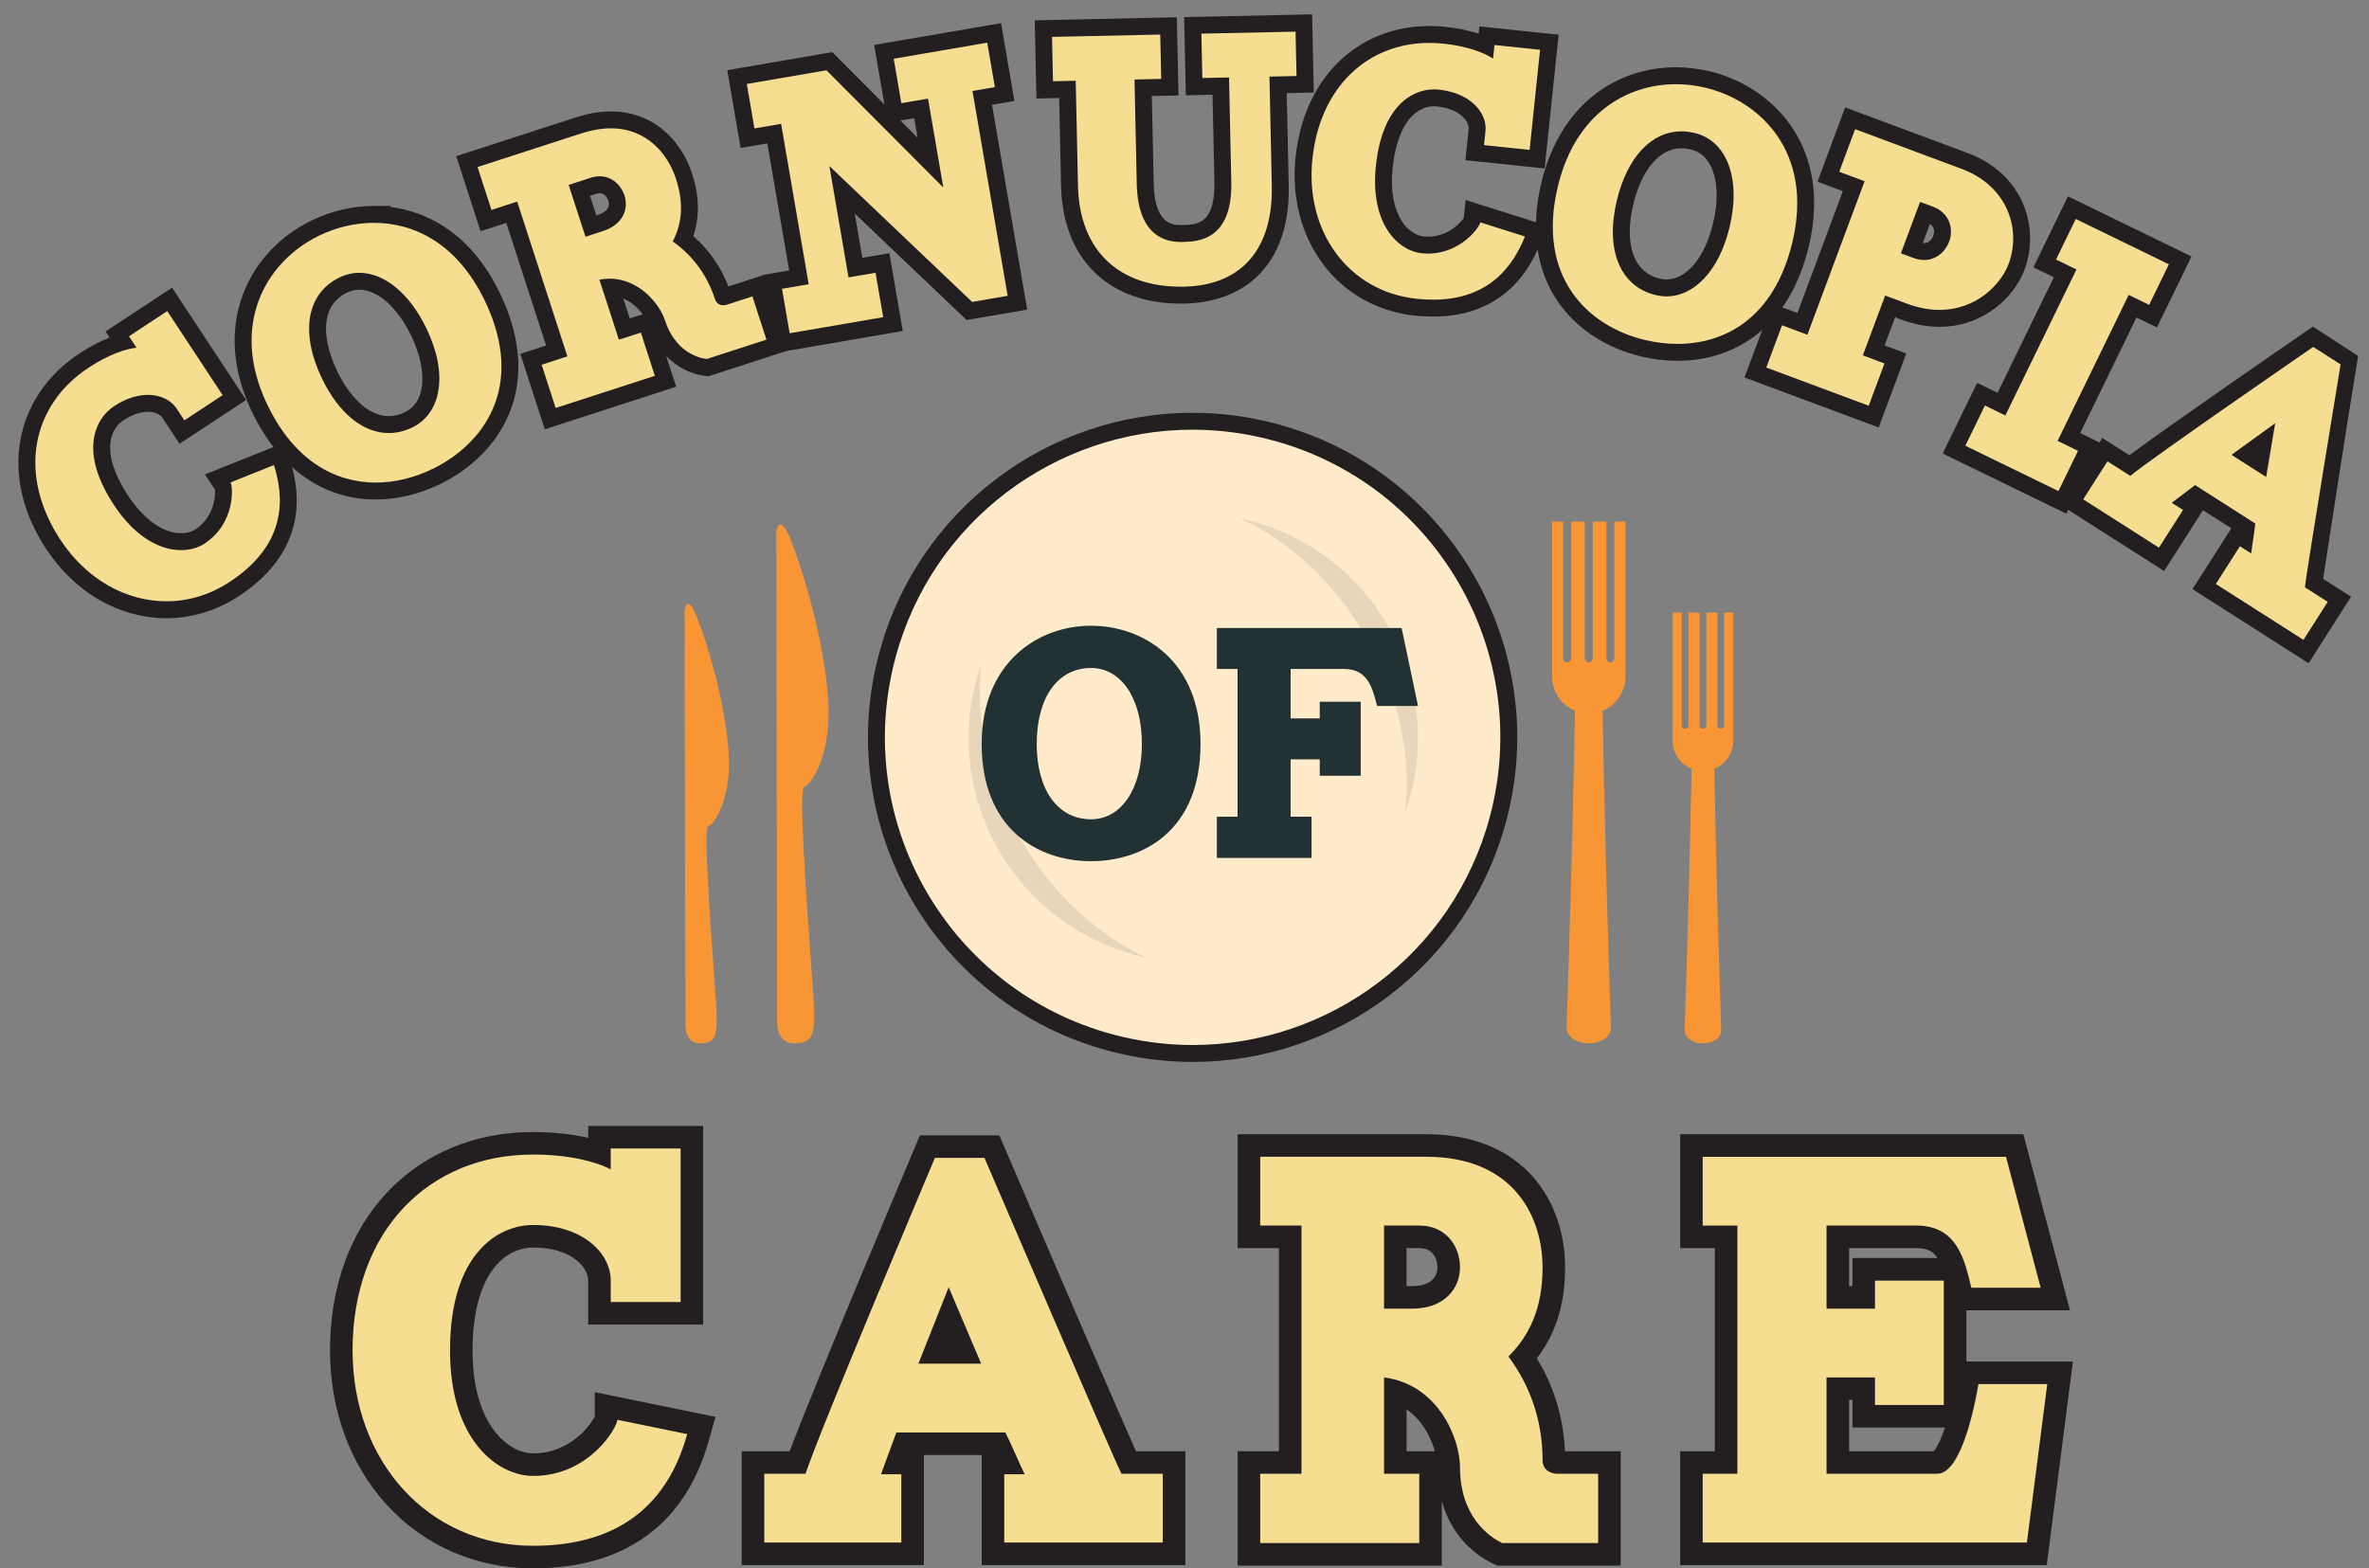
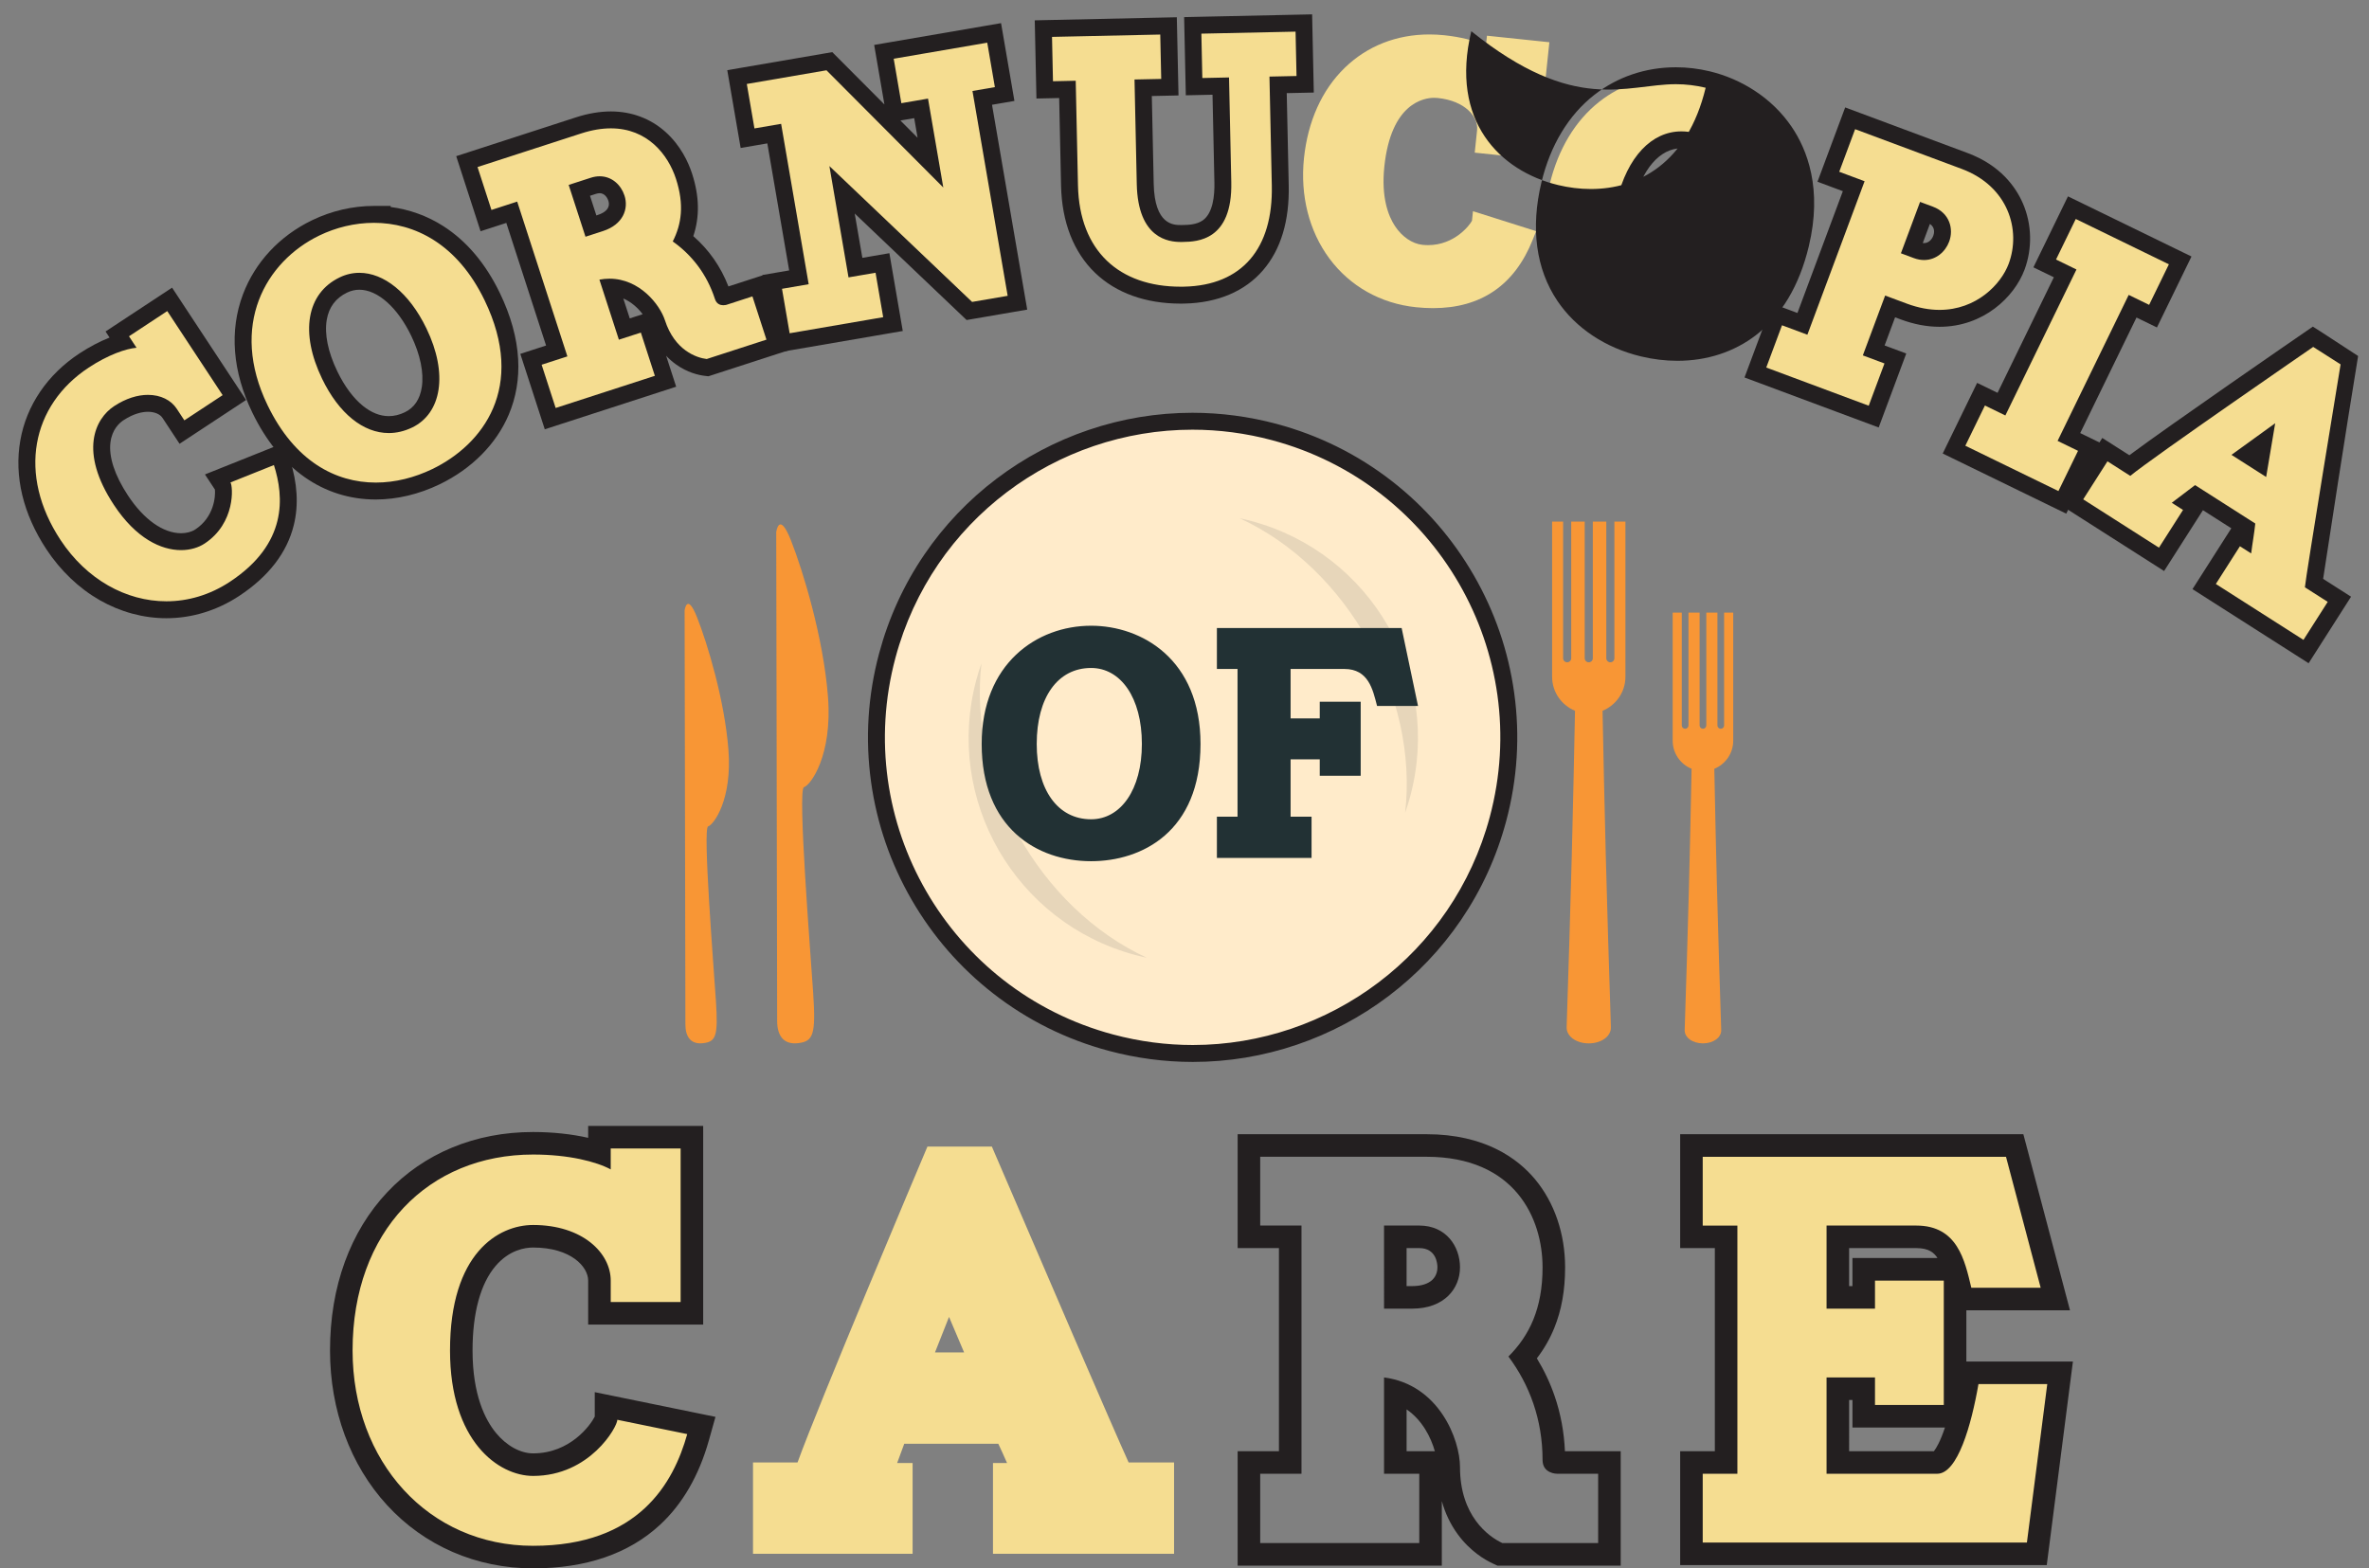
<svg xmlns="http://www.w3.org/2000/svg" version="1.1" id="Layer_1" x="0px" y="0px" viewBox="0 0 219.795 145.54" enable-background="new 0 0 219.795 145.54" xml:space="preserve">
  <rect x="0" y="0" width="219.795" height="145.54" fill="#808080" stroke="none" />
  <g>
    <path fill="#F89635" d="M149.784,61.083c0,0.207-0.168,0.375-0.376,0.375c-0.208,0-0.376-0.168-0.376-0.375V48.401h-1.251v12.682   c0,0.207-0.169,0.375-0.376,0.375c-0.208,0-0.376-0.168-0.376-0.375V48.401h-1.251v12.682c0,0.207-0.168,0.375-0.376,0.375   c-0.208,0-0.376-0.168-0.376-0.375V48.401h-1.021v14.404c0,1.42,0.881,2.643,2.124,3.151c-0.09,4.505-0.186,9.007-0.302,13.509   c-0.138,5.285-0.303,10.568-0.475,15.852c-0.014,0.417,0.206,0.797,0.576,1.067c0.372,0.272,0.896,0.437,1.477,0.437   c0.581,0,1.106-0.165,1.478-0.437c0.37-0.27,0.589-0.649,0.576-1.067c-0.172-5.284-0.337-10.567-0.473-15.852   c-0.117-4.502-0.214-9.004-0.303-13.509c1.242-0.508,2.123-1.731,2.123-3.151V48.401h-1.022V61.083z" />
    <path fill="#F89635" d="M159.963,56.848v10.469c0,0.171-0.139,0.31-0.31,0.31c-0.172,0-0.311-0.139-0.311-0.31V56.848h-1.032   v10.469c0,0.171-0.14,0.31-0.311,0.31c-0.172,0-0.31-0.139-0.31-0.31V56.848h-1.032v10.469c0,0.171-0.139,0.31-0.312,0.31   c-0.171,0-0.31-0.139-0.31-0.31V56.848h-0.844V68.74c0,1.171,0.728,2.181,1.754,2.601c-0.074,3.718-0.153,7.435-0.249,11.152   c-0.113,4.362-0.25,8.724-0.392,13.086c-0.011,0.344,0.171,0.657,0.476,0.88c0.307,0.226,0.74,0.362,1.219,0.362   c0.481,0,0.913-0.137,1.22-0.362c0.306-0.223,0.487-0.536,0.475-0.88c-0.142-4.362-0.278-8.724-0.391-13.086   c-0.095-3.717-0.175-7.433-0.249-11.152c1.026-0.419,1.754-1.429,1.754-2.601V56.848H159.963z" />
    <path fill="#F89635" d="M76.819,64.647c-0.428-5.487-2.315-11.661-3.43-14.49c-1.115-2.829-1.371-0.771-1.371-0.771   s0.086,43.981,0.086,45.353c0,1.372,0.599,2.23,1.972,2.059c1.371-0.172,1.628-0.773,1.372-4.631   C75.19,88.309,73.99,73.22,74.59,73.048C75.19,72.877,77.248,70.133,76.819,64.647" />
    <path fill="#F89635" d="M67.584,69.574c-0.363-4.647-1.96-9.874-2.904-12.27c-0.945-2.395-1.162-0.654-1.162-0.654   s0.073,37.246,0.073,38.408c0,1.162,0.508,1.888,1.67,1.742c1.162-0.145,1.379-0.653,1.162-3.92   c-0.218-3.269-1.234-16.047-0.726-16.193C66.204,76.545,67.947,74.221,67.584,69.574" />
    <path fill="#FFEBCA" d="M118.038,40.853C102.811,36.774,87.16,45.81,83.08,61.037C79,76.264,88.036,91.914,103.263,95.994   c15.227,4.08,30.878-4.955,34.957-20.182C142.301,60.584,133.264,44.933,118.038,40.853" />
    <path fill="#FFEBCA" d="M110.669,97.758c-2.557,0-5.117-0.339-7.609-1.006c-7.567-2.028-13.891-6.88-17.808-13.664   c-3.917-6.784-4.957-14.687-2.93-22.254c3.43-12.803,15.072-21.744,28.311-21.744c2.556,0,5.116,0.339,7.608,1.006   c7.567,2.028,13.891,6.881,17.808,13.665c3.917,6.784,4.957,14.688,2.93,22.255c-3.43,12.802-15.071,21.743-28.308,21.743H110.669z   " />
    <path fill="#231F20" d="M110.633,38.304c-3.283,0-6.528,0.537-9.647,1.597c-3.068,1.043-5.936,2.563-8.522,4.52   c-2.613,1.977-4.87,4.348-6.707,7.045c-1.901,2.791-3.311,5.874-4.193,9.164c-1.052,3.926-1.304,7.941-0.747,11.935   c0.537,3.856,1.8,7.529,3.756,10.915c1.955,3.386,4.504,6.316,7.575,8.71c3.18,2.478,6.784,4.268,10.71,5.32   c2.559,0.686,5.187,1.033,7.812,1.033c3.283,0,6.528-0.537,9.646-1.597c3.068-1.043,5.935-2.563,8.521-4.52   c2.613-1.977,4.87-4.347,6.707-7.045c1.901-2.79,3.311-5.873,4.193-9.164c1.052-3.926,1.304-7.942,0.747-11.936   c-0.537-3.856-1.8-7.529-3.756-10.915c-1.955-3.386-4.504-6.317-7.575-8.71c-3.18-2.478-6.784-4.268-10.71-5.32   C115.886,38.652,113.258,38.304,110.633,38.304 M110.633,39.874c2.445,0,4.931,0.317,7.405,0.979   c15.226,4.08,24.263,19.731,20.183,34.959c-3.417,12.752-14.949,21.161-27.552,21.161c-2.445,0-4.932-0.317-7.406-0.98   C88.037,91.914,79,76.264,83.08,61.037C86.497,48.284,98.03,39.874,110.633,39.874" />
    <path fill="#E7D6BA" d="M91.061,61.544c-0.178,0.504-0.339,1.02-0.479,1.547c-2.979,11.118,3.618,22.545,14.737,25.525   c0.362,0.097,0.724,0.183,1.088,0.26C96.377,84.251,89.798,72.352,91.061,61.544" />
    <path fill="#E7D6BA" d="M116.108,48.353c-0.363-0.096-0.727-0.183-1.089-0.26c10.031,4.626,16.61,16.526,15.346,27.333   c0.178-0.507,0.338-1.021,0.479-1.547C133.823,62.761,127.226,51.333,116.108,48.353" />
    <path fill="#223134" d="M105.943,69.036c0-4.316-1.976-7.051-4.711-7.051c-3.1,0-5.045,2.735-5.045,7.051   c0,4.255,1.945,6.99,5.045,6.99C103.968,76.027,105.943,73.291,105.943,69.036 M111.383,69.036c0,8.145-5.44,10.88-10.151,10.88   c-5.045,0-10.151-3.1-10.151-10.88c0-7.446,5.106-10.971,10.151-10.971C105.943,58.065,111.383,61.195,111.383,69.036" />
    <path fill="#223134" d="M130.043,58.278l1.52,7.233h-3.799c-0.395-1.52-0.79-3.434-3.039-3.434h-4.984v4.589h2.705v-1.55h3.799   v6.869h-3.799v-1.52h-2.705v5.319h1.945v3.829h-8.783v-3.829h1.915V62.077h-1.915v-3.799H130.043z" />
    <path fill="#F5DD91" d="M15.436,56.583c-4.066,0-7.983-2.259-10.476-6.044c-2.05-3.112-2.847-6.407-2.303-9.527   c0.53-3.038,2.355-5.721,5.139-7.556c1.212-0.799,2.476-1.403,3.578-1.724l-0.493-0.749l4.862-3.203l6.003,9.111l-4.861,3.203   l-1.15-1.746c-0.386-0.586-1.116-0.921-2.005-0.921c-0.861,0-1.799,0.318-2.711,0.919c-0.496,0.327-1.358,1.1-1.547,2.601   c-0.195,1.544,0.41,3.436,1.749,5.469c2.208,3.35,4.443,3.851,5.579,3.851c0.662,0,1.285-0.171,1.756-0.481   c2.344-1.544,2.243-4.189,2.135-4.644L20.2,44.398l5.705-2.283l0.256,0.804c0.654,2.05,0.764,3.89,0.336,5.623   c-0.584,2.363-2.179,4.416-4.74,6.104C19.834,55.913,17.648,56.583,15.436,56.583" />
    <path fill="#231F20" d="M15.965,26.693l-1.311,0.864l-3.551,2.339L9.793,30.76l0.372,0.564c-0.912,0.363-1.874,0.867-2.801,1.477   c-2.967,1.955-4.913,4.823-5.48,8.076c-0.579,3.321,0.258,6.811,2.42,10.094c1.309,1.986,3.021,3.619,4.95,4.722   c1.918,1.096,4.055,1.675,6.181,1.675c2.366,0,4.701-0.714,6.753-2.066c2.732-1.8,4.438-4.011,5.07-6.572   c0.458-1.852,0.34-3.888-0.349-6.05l-0.513-1.607L24.831,41.7l-4.03,1.612l-1.785,0.714l0.924,1.403   c0.059,0.592-0.055,2.538-1.817,3.7c-0.344,0.227-0.814,0.352-1.324,0.352c-1.664,0-3.459-1.275-4.924-3.498   c-1.235-1.874-1.797-3.582-1.626-4.938c0.15-1.189,0.817-1.791,1.201-2.044c0.99-0.652,1.786-0.789,2.279-0.789   c0.61,0,1.115,0.213,1.349,0.568l0.718,1.09l0.863,1.311l1.311-0.863l3.551-2.339l1.311-0.863l-0.863-1.311l-5.14-7.801   L15.965,26.693z M15.518,28.867l5.139,7.801l-3.551,2.339l-0.718-1.09c-0.513-0.779-1.474-1.275-2.66-1.275   c-0.943,0-2.028,0.314-3.143,1.048c-1.761,1.161-3.282,4.208-0.022,9.156c2.065,3.134,4.398,4.203,6.234,4.203   c0.867,0,1.623-0.238,2.188-0.61c2.88-1.897,2.638-5.307,2.399-5.67l4.03-1.613c0.94,2.949,1.279,7.297-4.089,10.834   c-1.858,1.224-3.883,1.808-5.889,1.808c-3.732,0-7.401-2.018-9.821-5.691c-3.997-6.067-2.7-12.495,2.613-15.995   c1.817-1.197,3.455-1.755,4.44-1.842l-0.7-1.063L15.518,28.867z" />
    <path fill="#F5DD91" d="M33.343,26.101c-0.512,0-1.013,0.117-1.489,0.347c-1.288,0.623-2.065,1.66-2.309,3.085   c-0.258,1.5,0.106,3.326,1.05,5.28c1.409,2.916,3.406,4.589,5.477,4.589c0.612,0,1.228-0.148,1.831-0.439   c1.104-0.533,1.798-1.542,2.009-2.917c0.232-1.514-0.132-3.322-1.052-5.227C37.432,27.864,35.369,26.101,33.343,26.101    M34.867,45.566c-4.556,0-8.374-2.707-10.75-7.623c-1.743-3.607-2.033-7.188-0.839-10.356c1.052-2.788,3.187-5.076,6.013-6.442   c1.694-0.819,3.56-1.252,5.397-1.252c2.723,0,7.769,0.992,10.98,7.633c1.859,3.847,2.138,7.534,0.806,10.661   c-1.084,2.545-3.223,4.692-6.023,6.046C38.647,45.105,36.717,45.566,34.867,45.566" />
    <path fill="#231F20" d="M36.072,38.616c-0.81,0-1.619-0.321-2.403-0.955c-0.887-0.717-1.706-1.82-2.368-3.19   c-0.873-1.806-1.213-3.468-0.983-4.806c0.199-1.16,0.831-2.005,1.877-2.511c0.368-0.178,0.754-0.268,1.147-0.268   c1.693,0,3.536,1.638,4.81,4.274c0.839,1.736,1.188,3.429,0.983,4.766c-0.172,1.124-0.702,1.908-1.575,2.33   C37.066,38.495,36.565,38.616,36.072,38.616 M36.247,19.109h-1.559c-1.954,0-3.939,0.46-5.739,1.33   c-3.007,1.454-5.282,3.894-6.405,6.871c-1.273,3.374-0.973,7.169,0.866,10.974c2.514,5.202,6.583,8.067,11.456,8.067   c1.966,0,4.015-0.488,5.925-1.411c2.971-1.436,5.245-3.725,6.404-6.445c0.685-1.608,0.981-3.35,0.879-5.177   c-0.11-1.962-0.682-4.025-1.7-6.133c-1.322-2.735-3.088-4.823-5.249-6.206c-1.475-0.944-3.138-1.545-4.878-1.77L36.247,19.109z    M36.072,40.185c0.721,0,1.451-0.169,2.172-0.517c2.713-1.311,3.361-4.971,1.321-9.192c-1.619-3.35-3.975-5.16-6.223-5.16   c-0.624,0-1.24,0.14-1.83,0.425c-3.075,1.486-3.693,5.132-1.624,9.413C31.45,38.384,33.716,40.185,36.072,40.185 M34.689,20.678   c3.754,0,7.731,1.93,10.273,7.19c3.905,8.079-0.18,13.401-4.853,15.659c-1.633,0.789-3.431,1.254-5.242,1.254   c-3.738,0-7.53-1.981-10.043-7.18c-3.57-7.386-0.195-13.331,4.809-15.749C31.146,21.121,32.892,20.678,34.689,20.678" />
    <path fill="#F5DD91" d="M54.826,20.98l0.878-0.285c1.494-0.485,1.738-1.541,1.492-2.299c-0.187-0.578-0.707-1.252-1.557-1.252   c-0.19,0-0.391,0.034-0.596,0.1l-1.292,0.419L54.826,20.98z M49.265,33.342l2.389-0.774l-4.173-12.871l-2.389,0.775l-1.775-5.474   l10.365-3.361c1.043-0.338,2.051-0.51,2.994-0.51c1.728,0,3.298,0.585,4.537,1.693c1.284,1.146,1.934,2.56,2.253,3.545   c0.695,2.143,0.675,4.002-0.07,5.796c1.744,1.387,2.982,3.184,3.684,5.352c0.004,0.011,0.007,0.021,0.01,0.028   c0.005,0.001,0.018,0.001,0.018,0.001c0.035,0,0.068-0.006,0.082-0.009l3.123-1.012l1.785,5.506l-6.452,2.092l-0.171-0.021   c-0.778-0.093-3.406-0.666-4.531-4.137c-0.331-1.021-1.862-3.241-4.28-3.31l1.26,3.887l2.038-0.661l1.785,5.506L51.05,38.848   L49.265,33.342z" />
    <path fill="#231F20" d="M58.429,29.546l-0.599-1.847c0.758,0.324,1.373,0.894,1.796,1.459l-0.652,0.211L58.429,29.546z    M54.739,18.168l0.545-0.177c0.127-0.041,0.247-0.062,0.354-0.062c0.552,0,0.772,0.591,0.81,0.71   c0.187,0.578-0.163,1.043-0.987,1.31l-0.131,0.043L54.739,18.168z M56.676,10.341c-1.026,0-2.115,0.185-3.236,0.548l-9.619,3.119   l-1.493,0.484l0.484,1.493l1.291,3.981l0.484,1.493l1.493-0.484l0.896-0.29l3.689,11.379l-0.896,0.29l-1.493,0.484l0.484,1.493   l1.301,4.013l0.484,1.493l1.493-0.484l9.205-2.984l1.493-0.484l-0.484-1.493l-0.447-1.379c0.271,0.289,0.566,0.55,0.886,0.782   c1.087,0.79,2.153,1.016,2.692,1.081l0.342,0.041l0.328-0.106l5.542-1.797l1.493-0.484l-0.484-1.493l-1.301-4.013l-0.484-1.493   l-1.493,0.484l-1.743,0.565c-0.709-1.831-1.801-3.395-3.257-4.667c0.603-1.798,0.564-3.704-0.112-5.79   c-0.349-1.076-1.062-2.624-2.477-3.888C60.35,10.996,58.601,10.341,56.676,10.341 M54.322,21.968l1.624-0.527   c1.879-0.609,2.389-2.077,1.996-3.287c-0.318-0.983-1.162-1.795-2.304-1.795c-0.264,0-0.545,0.044-0.838,0.139l-2.039,0.661   L54.322,21.968z M56.676,11.911c3.386,0,5.305,2.417,6.044,4.694c0.774,2.389,0.516,4.197-0.302,5.8   c1.737,1.232,3.152,2.991,3.916,5.348c0.154,0.475,0.512,0.571,0.775,0.571c0.177,0,0.312-0.044,0.312-0.044l2.389-0.775   l1.301,4.013l-5.542,1.797c-0.952-0.114-2.969-0.797-3.878-3.6c-0.466-1.438-2.34-3.854-5.143-3.854   c-0.301,0-0.613,0.028-0.935,0.088l1.807,5.574l2.038-0.661l1.301,4.013l-9.205,2.984l-1.301-4.013l2.389-0.774l-4.657-14.364   l-2.389,0.774l-1.291-3.981l9.619-3.119C54.932,12.056,55.848,11.911,56.676,11.911" />
  </g>
  <polygon fill="#F5DD91" points="71.648,26.16 74.123,25.734 71.832,12.398 69.357,12.824 68.383,7.152 76.949,5.68 86.325,15.091   85.461,10.057 82.986,10.482 82.011,4.811 92.237,3.054 93.211,8.725 91.132,9.083 94.398,28.09 89.936,28.857 78.125,17.613   79.366,24.834 81.874,24.403 82.848,30.075 72.622,31.831 " />
  <g>
    <path fill="#231F20" d="M83.54,11.183l0.352-0.061l0.928-0.159l0.312,1.819L83.54,11.183z M92.877,2.147L91.33,2.413l-8.679,1.491   L81.105,4.17l0.266,1.547l0.683,3.975l-4.261-4.277l-0.575-0.577l-0.803,0.138l-7.392,1.27l-1.547,0.266l0.266,1.547l0.709,4.125   l0.266,1.547l1.547-0.266l0.928-0.16l2.026,11.789l-0.928,0.159l-1.547,0.266l0.266,1.547l0.709,4.125l0.266,1.547l1.547-0.266   l8.679-1.491l1.547-0.266l-0.266-1.547l-0.709-4.125l-0.266-1.547l-1.547,0.266l-0.961,0.165L79.3,19.814l9.81,9.339l0.571,0.544   l0.777-0.133l3.3-0.567l1.547-0.266l-0.266-1.547l-3-17.461l0.532-0.091l1.547-0.266l-0.266-1.547l-0.709-4.125L92.877,2.147z    M91.596,3.96l0.709,4.125l-2.079,0.357l3.265,19.008l-3.3,0.567L76.951,15.411l1.774,10.329c0.429-0.074,2.508-0.431,2.508-0.431   l0.709,4.125l-8.679,1.491L72.554,26.8l2.475-0.425l-2.557-14.883l-2.475,0.425l-0.709-4.125l7.392-1.27l10.838,10.878l-1.417-8.25   l-2.475,0.425l-0.709-4.125L91.596,3.96z" />
    <path fill="#F5DD91" d="M109.539,27.39c-3.038,0-5.592-0.909-7.386-2.628c-1.845-1.769-2.856-4.377-2.925-7.543l-0.192-8.923   l-2.109,0.045l-0.122-5.687l11.612-0.25l0.122,5.687l-2.477,0.053l0.192,8.923c0.066,3.053,1.178,4.601,3.307,4.601   c0.074,0,0.139-0.001,0.194-0.002c0.575-0.013,1.538-0.033,2.313-0.593c0.966-0.698,1.433-2.098,1.388-4.161l-0.193-8.923   l-2.477,0.053l-0.122-5.686l10.306-0.222l0.123,5.687l-2.511,0.054l0.201,9.325c0.067,3.114-0.669,5.59-2.189,7.361   c-1.555,1.812-3.815,2.763-6.715,2.825C109.765,27.389,109.651,27.39,109.539,27.39" />
    <path fill="#231F20" d="M121.738,1.332l-1.569,0.034l-8.737,0.188l-1.569,0.034l0.034,1.569l0.089,4.117l0.034,1.569l1.569-0.034   l0.908-0.02l0.175,8.139c0.026,1.23-0.136,2.838-1.063,3.508c-0.576,0.417-1.355,0.433-1.87,0.444   c-0.05,0.001-0.109,0.002-0.177,0.002c-0.667,0-2.44,0-2.522-3.833l-0.175-8.139l0.908-0.02l1.569-0.034l-0.034-1.569l-0.089-4.117   l-0.034-1.569l-1.569,0.034L97.573,1.853l-1.569,0.034l0.034,1.569l0.089,4.117l0.034,1.569l1.569-0.034l0.54-0.012l0.175,8.139   c0.073,3.378,1.168,6.177,3.166,8.093c1.942,1.862,4.684,2.846,7.928,2.846c0.117,0,0.237-0.001,0.356-0.004   c3.089-0.067,5.611-1.138,7.294-3.099c1.65-1.922,2.45-4.576,2.378-7.889l-0.184-8.54l0.942-0.02l1.569-0.034l-0.034-1.569   l-0.089-4.118L121.738,1.332z M120.202,2.936l0.089,4.117l-2.511,0.054l0.218,10.109c0.126,5.825-2.748,9.269-8.137,9.385   c-0.108,0.002-0.216,0.003-0.322,0.003c-5.677,0-9.394-3.291-9.525-9.403l-0.209-9.708L97.695,7.54l-0.089-4.117l10.042-0.217   l0.089,4.118l-2.477,0.053l0.209,9.708c0.109,5.084,2.994,5.369,4.091,5.369c0.08,0,0.151-0.002,0.21-0.003   c1.272-0.027,4.586-0.099,4.468-5.555l-0.209-9.708c-0.435,0.009-2.477,0.053-2.477,0.053l-0.089-4.118L120.202,2.936z" />
    <path fill="#F5DD91" d="M132.957,28.594c-0.51,0-1.045-0.029-1.59-0.086c-3.269-0.342-6.12-1.947-8.028-4.521   c-1.882-2.538-2.719-5.843-2.357-9.305c0.359-3.438,1.669-6.341,3.786-8.394c2.085-2.022,4.801-3.091,7.854-3.091   c0.455,0,0.921,0.025,1.385,0.073c1.444,0.151,2.804,0.485,3.86,0.935l0.093-0.892l5.79,0.605l-1.135,10.852l-5.79-0.606   l0.218-2.079c0.131-1.252-1.102-2.726-3.645-2.992c-0.11-0.011-0.222-0.017-0.335-0.017c-0.928,0-4.006,0.46-4.625,6.385   c-0.3,2.871,0.372,4.589,0.99,5.524c0.651,0.986,1.603,1.634,2.546,1.733c0.174,0.018,0.35,0.028,0.521,0.028   c2.483,0,3.888-1.887,4.075-2.265l0.092-0.884l5.86,1.852l-0.311,0.783C140.533,26.454,137.42,28.594,132.957,28.594" />
-     <path fill="#231F20" d="M132.621,2.412c-1.613,0-3.156,0.286-4.583,0.849c-1.428,0.563-2.712,1.392-3.817,2.464   c-2.251,2.183-3.641,5.252-4.02,8.875c-0.383,3.659,0.508,7.159,2.507,9.855c2.041,2.752,5.087,4.469,8.577,4.834   c0.572,0.06,1.134,0.09,1.671,0.09c2.747,0,5.057-0.78,6.868-2.317c1.331-1.131,2.35-2.615,3.114-4.54l0.622-1.567l-1.608-0.508   l-4.139-1.308l-1.834-0.58l-0.174,1.67c-0.302,0.45-1.462,1.732-3.312,1.732c-0.144,0-0.292-0.008-0.44-0.023   c-0.267-0.028-1.198-0.21-1.973-1.385c-0.547-0.828-1.14-2.369-0.864-5.01c0.221-2.112,0.817-3.737,1.724-4.699   c0.766-0.812,1.576-0.983,2.121-0.983c0.085,0,0.171,0.005,0.253,0.013c1.027,0.107,1.889,0.456,2.427,0.982   c0.368,0.36,0.557,0.778,0.519,1.148l-0.136,1.298l-0.163,1.561l1.561,0.163l4.229,0.442l1.561,0.163l0.163-1.561l0.972-9.291   l0.163-1.561l-1.561-0.163l-4.229-0.442l-1.561-0.163l-0.07,0.672c-0.935-0.298-1.999-0.518-3.103-0.633   C133.597,2.439,133.104,2.412,132.621,2.412 M132.621,3.982c0.428,0,0.862,0.023,1.303,0.069c2.165,0.226,3.784,0.833,4.602,1.39   l0.132-1.265l4.229,0.442l-0.971,9.291l-4.229-0.442l0.136-1.299c0.174-1.665-1.347-3.541-4.344-3.855   c-0.135-0.014-0.274-0.021-0.417-0.021c-2.071,0-4.829,1.573-5.406,7.088c-0.574,5.495,2.137,7.899,4.235,8.118   c0.206,0.021,0.407,0.032,0.603,0.032c3.058,0,4.805-2.489,4.847-2.896l4.139,1.308c-1.048,2.639-3.234,5.867-8.523,5.867   c-0.477,0-0.979-0.026-1.508-0.082c-6.327-0.662-10.39-6.237-9.687-12.964C122.465,8.041,126.911,3.982,132.621,3.982" />
    <path fill="#F5DD91" d="M156.005,12.976c-2.398,0-4.353,2.168-5.228,5.798c-0.502,2.08-0.466,3.921,0.105,5.324   c0.544,1.337,1.524,2.184,2.913,2.519c0.274,0.066,0.55,0.099,0.821,0.099c2.239,0,4.234-2.272,5.083-5.79   c0.979-4.06-0.083-7.204-2.645-7.822C156.698,13.019,156.345,12.976,156.005,12.976 M155.634,32.697   c-1.064,0-2.145-0.131-3.213-0.388c-5.367-1.295-10.85-6.058-8.639-15.222c0.786-3.257,2.38-5.904,4.61-7.654   c2.005-1.573,4.46-2.405,7.099-2.405c0.985,0,1.976,0.118,2.944,0.352c2.928,0.706,5.528,2.461,7.134,4.814   c1.941,2.845,2.453,6.477,1.482,10.505c-0.831,3.444-2.383,6.061-4.613,7.779C160.554,31.93,158.201,32.697,155.634,32.697" />
-     <path fill="#231F20" d="M154.615,25.931c-0.209,0-0.424-0.026-0.637-0.077c-1.129-0.272-1.927-0.963-2.37-2.053   c-0.508-1.249-0.532-2.924-0.069-4.844c0.785-3.254,2.454-5.198,4.466-5.198c0.279,0,0.57,0.036,0.865,0.107   c0.943,0.227,1.625,0.882,2.029,1.947c0.483,1.273,0.496,3.023,0.037,4.928C158.175,23.895,156.479,25.931,154.615,25.931    M155.491,6.243v1.57V6.243c-2.817,0-5.439,0.89-7.584,2.572c-2.37,1.86-4.061,4.656-4.888,8.087   c-1.025,4.251-0.516,8.061,1.474,11.018c1.701,2.527,4.451,4.357,7.744,5.151c1.128,0.272,2.271,0.41,3.397,0.41   c2.742,0,5.26-0.824,7.283-2.381c2.375-1.83,4.023-4.594,4.897-8.217c1.295-5.369-0.153-9.017-1.596-11.132   c-0.9-1.318-2.057-2.444-3.44-3.346c-1.27-0.828-2.669-1.43-4.158-1.789C157.59,6.369,156.538,6.243,155.491,6.243 M154.615,27.501   c2.552,0,4.873-2.358,5.846-6.391c1.115-4.622-0.294-8.062-3.223-8.768c-0.42-0.101-0.832-0.151-1.234-0.151   c-2.766,0-5.017,2.362-5.991,6.399c-1.099,4.557,0.277,7.989,3.597,8.79C153.948,27.461,154.283,27.501,154.615,27.501    M155.49,7.813c0.931,0,1.859,0.113,2.76,0.33c5.045,1.217,10.063,5.975,8.037,14.373c-1.7,7.048-6.292,9.396-10.654,9.396   c-1.036,0-2.06-0.133-3.029-0.366c-5.403-1.303-10.07-5.943-8.06-14.275C146.148,10.627,150.844,7.813,155.49,7.813" />
+     <path fill="#231F20" d="M154.615,25.931c-0.209,0-0.424-0.026-0.637-0.077c-1.129-0.272-1.927-0.963-2.37-2.053   c-0.508-1.249-0.532-2.924-0.069-4.844c0.785-3.254,2.454-5.198,4.466-5.198c0.279,0,0.57,0.036,0.865,0.107   c0.943,0.227,1.625,0.882,2.029,1.947c0.483,1.273,0.496,3.023,0.037,4.928C158.175,23.895,156.479,25.931,154.615,25.931    M155.491,6.243v1.57V6.243c-2.817,0-5.439,0.89-7.584,2.572c-2.37,1.86-4.061,4.656-4.888,8.087   c-1.025,4.251-0.516,8.061,1.474,11.018c1.701,2.527,4.451,4.357,7.744,5.151c1.128,0.272,2.271,0.41,3.397,0.41   c2.742,0,5.26-0.824,7.283-2.381c2.375-1.83,4.023-4.594,4.897-8.217c1.295-5.369-0.153-9.017-1.596-11.132   c-0.9-1.318-2.057-2.444-3.44-3.346c-1.27-0.828-2.669-1.43-4.158-1.789C157.59,6.369,156.538,6.243,155.491,6.243 M154.615,27.501   c2.552,0,4.873-2.358,5.846-6.391c1.115-4.622-0.294-8.062-3.223-8.768c-0.42-0.101-0.832-0.151-1.234-0.151   c-2.766,0-5.017,2.362-5.991,6.399c-1.099,4.557,0.277,7.989,3.597,8.79C153.948,27.461,154.283,27.501,154.615,27.501    M155.49,7.813c0.931,0,1.859,0.113,2.76,0.33c-1.7,7.048-6.292,9.396-10.654,9.396   c-1.036,0-2.06-0.133-3.029-0.366c-5.403-1.303-10.07-5.943-8.06-14.275C146.148,10.627,150.844,7.813,155.49,7.813" />
    <path fill="#F5DD91" d="M177.831,23.213c0.234,0.087,0.464,0.132,0.682,0.132c0.847,0,1.387-0.645,1.593-1.197   c0.29-0.779,0.087-1.81-1.046-2.232l-0.457-0.17l-1.229,3.298L177.831,23.213z M162.864,34.568l2.01-5.392l2.353,0.877l4.76-12.773   l-2.353-0.877l2.022-5.424l10.618,3.957c2.807,1.046,4.1,2.892,4.69,4.257c0.754,1.742,0.803,3.769,0.135,5.561   c-0.859,2.306-3.464,4.787-7.151,4.787c-1.074,0-2.187-0.212-3.311-0.631l-1.273-0.474l-1.521,4.083l2.008,0.748l-2.009,5.392   L162.864,34.568z" />
    <path fill="#231F20" d="M178.395,22.552l0.659-1.77c0.536,0.348,0.385,0.909,0.317,1.091c-0.118,0.317-0.413,0.686-0.858,0.686   C178.475,22.56,178.436,22.557,178.395,22.552 M171.195,9.969l-0.548,1.471l-1.473,3.953l-0.548,1.471l1.471,0.548l0.882,0.329   l-4.212,11.302l-0.882-0.329l-1.471-0.548l-0.548,1.471l-1.462,3.922l-0.548,1.471l1.471,0.548l9.507,3.543l1.47,0.548l0.548-1.471   l1.462-3.922l0.548-1.471l-1.471-0.548l-0.537-0.2l0.973-2.612l0.537,0.2c1.211,0.451,2.418,0.68,3.585,0.68   c4.062,0,6.935-2.746,7.887-5.298c0.738-1.981,0.683-4.221-0.15-6.147c-0.651-1.504-2.07-3.538-5.136-4.68l-9.883-3.683   L171.195,9.969z M178.514,24.129c1.116,0,1.979-0.769,2.328-1.708c0.433-1.161,0.061-2.657-1.507-3.242l-1.192-0.444l-1.777,4.769   l1.192,0.444C177.891,24.073,178.212,24.129,178.514,24.129 M172.117,11.987L182,15.671c4.329,1.614,5.533,5.671,4.364,8.809   c-0.708,1.9-2.987,4.276-6.416,4.276c-0.931,0-1.945-0.175-3.037-0.582l-2.008-0.748l-2.07,5.553l2.008,0.748l-1.462,3.922   l-9.506-3.543l1.462-3.922l2.353,0.877l5.309-14.244l-2.353-0.877L172.117,11.987z" />
  </g>
  <polygon fill="#F5DD91" points="181.293,41.723 183.798,36.579 185.694,37.503 191.604,25.368 189.708,24.445 192.227,19.271   202.277,24.165 199.758,29.339 197.861,28.416 191.952,40.55 193.848,41.474 191.343,46.618 " />
  <path fill="#231F20" d="M191.865,18.222l-0.687,1.411l-1.832,3.763l-0.687,1.411l1.411,0.687l0.485,0.236l-5.223,10.723  l-0.485-0.236l-1.411-0.687l-0.687,1.411l-1.818,3.732l-0.687,1.411l1.411,0.687l8.639,4.208l1.411,0.687l0.687-1.411l1.818-3.733  l0.687-1.411l-1.411-0.687l-0.485-0.236l5.222-10.724l0.485,0.236l1.411,0.687l0.687-1.411l1.832-3.763l0.687-1.411l-1.411-0.687  l-8.639-4.207L191.865,18.222z M192.589,20.32l8.639,4.207l-1.832,3.763l-1.896-0.924l-6.597,13.546l1.896,0.924l-1.818,3.733  l-8.639-4.207l1.818-3.732l1.896,0.923l6.597-13.546l-1.896-0.924L192.589,20.32z" />
  <g>
    <path fill="#F5DD91" d="M209.675,42.961l0.324-1.929l-1.569,1.135L209.675,42.961z M204.5,54.429l3.078-4.823l0.677,0.432   c0-0.001,0-0.002,0-0.003c0.052-0.345,0.105-0.698,0.151-1.057l-4.713-3.008l-0.827,0.629l0.757,0.483l-3.078,4.823l-8.351-5.329   l3.096-4.851l2.308,1.473c3.148-2.41,15.998-11.256,16.575-11.653l0.428-0.295l3.035,1.937l-0.407,0.637l0.702,0.115   c-1.182,7.201-2.904,17.799-3.244,20.165l2.359,1.505l-3.096,4.851L204.5,54.429z" />
    <path fill="#231F20" d="M214.585,30.309l-0.857,0.59c-0.554,0.381-12.372,8.517-16.167,11.345l-1.188-0.758l-1.323-0.844   l-0.844,1.323l-2.251,3.528l-0.844,1.323l1.323,0.844l7.028,4.485l1.323,0.844l0.844-1.323l2.234-3.5l0.525-0.822l2.632,1.68   l-0.525,0.822l-2.233,3.5l-0.844,1.323l1.323,0.844l8.128,5.188l1.323,0.844l0.844-1.323l2.251-3.528l0.844-1.323l-1.323-0.844   l-1.269-0.81c0.462-3.069,2.137-13.929,3.246-20.682l-1.554,0.79l1.554-0.79l-3.322-2.166L214.585,30.309z M211.091,39.275   l-4.056,2.933l3.218,2.053L211.091,39.275z M214.618,32.192l2.597,1.657l-0.056-0.036c0,0-3.246,19.774-3.311,20.686l2.117,1.351   l-2.251,3.528l-8.129-5.188l2.234-3.5l1.044,0.666c0.111-0.922,0.28-1.807,0.381-2.776l-5.588-3.566l-2.159,1.641l1.044,0.666   l-2.234,3.5l-7.028-4.485l2.251-3.528l2.117,1.351C199.675,42.475,214.618,32.192,214.618,32.192" />
    <path fill="#F5DD91" d="M49.462,144.493c-4.97,0-9.51-1.966-12.784-5.535c-3.232-3.523-5.012-8.367-5.012-13.64   c0-5.645,1.736-10.473,5.021-13.962c3.195-3.394,7.732-5.263,12.775-5.263c2.287,0,4.468,0.312,6.154,0.86v-1.422h8.578v16.34   h-8.578v-3.038c0-1.993-2.157-4.111-6.154-4.111c-0.933,0-2.727,0.268-4.267,2.066c-1.568,1.831-2.397,4.781-2.397,8.531   c0,7.775,3.986,10.597,6.665,10.597c4.396,0,6.553-3.611,6.767-4.248v-1.197l8.843,1.811l-0.304,1.082   c-0.88,3.133-2.269,5.544-4.248,7.373C57.822,143.229,54.102,144.493,49.462,144.493" />
    <path fill="#231F20" d="M65.241,104.484h-2.093h-6.485H54.57v1.102c-1.531-0.348-3.292-0.54-5.108-0.54   c-2.674,0-5.201,0.485-7.511,1.441c-2.303,0.954-4.331,2.351-6.026,4.151c-1.703,1.809-3.024,3.978-3.926,6.446   c-0.916,2.506-1.38,5.277-1.38,8.233c0,5.535,1.878,10.63,5.287,14.347c3.475,3.788,8.289,5.874,13.555,5.874   c4.912,0,8.871-1.358,11.768-4.035c2.095-1.936,3.625-4.581,4.545-7.859l0.608-2.165l-2.203-0.451l-6.485-1.328l-2.512-0.514v2.265   c-0.39,0.789-2.28,3.416-5.72,3.416c-1.181,0-2.469-0.709-3.445-1.897c-0.992-1.207-2.174-3.515-2.174-7.653   c0-3.497,0.742-6.211,2.146-7.85c1.267-1.48,2.72-1.701,3.473-1.701c3.523,0,5.108,1.792,5.108,3.065v1.992v2.093h2.093h6.485   h2.093v-2.093v-14.247V104.484z M63.148,106.577v14.247h-6.485v-1.992c0-2.553-2.604-5.158-7.2-5.158   c-3.217,0-7.711,2.604-7.711,11.643c0,8.426,4.494,11.643,7.711,11.643c5.26,0,7.813-4.545,7.813-5.209l6.485,1.328   c-1.277,4.545-4.494,10.366-14.299,10.366c-9.703,0-16.75-7.813-16.75-18.128c0-11.081,7.047-18.18,16.75-18.18   c3.319,0,5.873,0.664,7.2,1.379v-1.941H63.148z" />
    <path fill="#F5DD91" d="M89.449,125.498l-1.398-3.294l-1.303,3.294H89.449z M92.129,144.187v-8.425h1.305   c-0.032-0.071-0.064-0.143-0.095-0.214c-0.229-0.515-0.464-1.044-0.716-1.574h-8.727l-0.659,1.788h1.435v8.425H69.864v-8.476h4.131   c1.99-5.506,11.364-27.683,11.782-28.673l0.27-0.639h5.979l0.272,0.634c4.431,10.326,10.985,25.531,12.416,28.678h4.215v8.476   H92.129z" />
-     <path fill="#231F20" d="M92.716,105.353h-1.379h-4.596h-1.387l-0.54,1.278c-0.403,0.953-9.092,21.512-11.546,28.034H70.91h-2.093   v2.093v6.383v2.093h2.093h12.716h2.093v-2.093v-6.332v-1.789h5.364v1.789v6.332v2.093h2.093h14.707h2.093v-2.093v-6.383v-2.093   h-2.093h-2.492c-1.838-4.12-7.953-18.31-12.13-28.045L92.716,105.353z M85.209,126.544h5.822l-3.013-7.098L85.209,126.544z    M91.439,107.445h-0.102c0,0,12.052,28.086,12.716,29.312h3.83v6.383H93.175v-6.332h1.889c-0.613-1.277-1.123-2.553-1.787-3.881   H83.166l-1.43,3.881h1.889v6.332H70.91v-6.383h3.83c1.226-3.83,12.001-29.312,12.001-29.312H91.439z" />
-     <path fill="#F5DD91" d="M131.015,120.391c2.507,0,3.396-1.5,3.396-2.784c0-1.411-0.845-2.835-2.733-2.835h-2.222v5.619H131.015z    M139.16,144.238l-0.209-0.096c-1.065-0.491-4.54-2.521-4.54-7.997c0-0.992-0.375-2.709-1.432-4.289   c-0.66-0.986-1.775-2.174-3.523-2.735v6.59h3.268v8.527h-16.851v-8.527h3.83v-20.938h-3.83v-8.476h16.468   c8.725,0,11.821,6.093,11.821,11.311c0,3.441-0.915,6.123-2.866,8.364c1.903,2.831,2.866,6.025,2.866,9.509   c0,0.14,0.019,0.149,0.071,0.174c0.09,0.043,0.21,0.056,0.21,0.056h4.876v8.527H139.16z" />
    <path fill="#231F20" d="M130.504,134.665v-3.879c1.457,0.997,2.259,2.6,2.62,3.879h-1.445H130.504z M130.504,115.819h1.175   c1.605,0,1.686,1.49,1.686,1.788c0,0.26-0.06,0.755-0.459,1.144c-0.399,0.388-1.053,0.594-1.891,0.594h-0.512V115.819z    M132.343,105.25h-15.422h-2.093v2.093v6.383v2.093h2.093h1.738v18.846h-1.738h-2.093v2.093v6.434v2.093h2.093h14.758h2.093v-2.093   v-3.893c0.311,1.123,0.799,2.144,1.462,3.056c1.166,1.603,2.555,2.403,3.279,2.737l0.417,0.193h0.46h8.886h2.093v-2.093v-6.434   v-2.093h-2.093h-3.082c-0.075-1.764-0.394-3.477-0.951-5.103c-0.418-1.221-0.973-2.398-1.654-3.514   c0.669-0.87,1.202-1.797,1.612-2.805c0.68-1.667,1.01-3.511,1.01-5.635c0-3.115-0.991-6.019-2.79-8.177   C140.83,107.524,137.791,105.25,132.343,105.25 M128.411,121.437h2.604c3.013,0,4.443-1.889,4.443-3.83   c0-1.94-1.277-3.881-3.779-3.881h-3.268V121.437z M132.343,107.343c8.222,0,10.775,5.719,10.775,10.264   c0,3.83-1.225,6.332-3.166,8.273c1.94,2.604,3.166,5.822,3.166,9.6c0,1.277,1.328,1.277,1.328,1.277h3.83v6.434h-8.886   c-1.328-0.613-3.932-2.553-3.932-7.047c0-2.553-1.941-7.66-7.047-8.324v8.937h3.268v6.434h-14.758v-6.434h3.83v-23.031h-3.83   v-6.383H132.343z" />
    <path fill="#F5DD91" d="M172.915,120.391v-2.604h8.445c-0.603-1.868-1.463-3.014-3.568-3.014h-7.277v5.619H172.915z    M156.932,144.187v-8.476h3.217v-20.938h-3.217v-8.476h29.989l3.771,14.246h-8.618l-0.242-1.008   c-0.142-0.595-0.282-1.147-0.44-1.649v13.535h-8.476v-2.553h-2.401v6.844h9.218c0.161,0,0.727-0.371,1.403-2.066   c0.676-1.698,1.133-3.868,1.396-5.39l0.15-0.868h8.454l-2.158,16.8H156.932z" />
    <path fill="#231F20" d="M171.561,129.913h0.309v0.461v2.093h2.093h6.383h0.107c-0.42,1.262-0.801,1.928-1.027,2.198h-7.865V129.913   z M171.561,115.819h6.231c1.187,0,1.646,0.439,1.964,0.913c0.002,0.003,0.004,0.006,0.006,0.008h-5.8h-2.093v2.093v0.512h-0.309   V115.819z M187.726,105.25h-1.611h-28.137h-2.093v2.093v6.383v2.093h2.093h1.125v18.846h-1.125h-2.093v2.093v6.383v2.093h2.093   h30.078h1.841l0.235-1.826l1.89-14.707l0.303-2.359h-2.379h-6.383h-1.124v-4.751h0.461h6.434h2.719l-0.695-2.628l-3.217-12.154   L187.726,105.25z M186.116,107.343l3.217,12.154h-6.434c-0.613-2.553-1.277-5.77-5.107-5.77h-8.324v7.711h4.494v-2.604h6.383   v11.541h-6.383v-2.553h-4.494v8.937h10.264c1.889,0,3.166-4.494,3.83-8.324h6.383l-1.889,14.707h-30.078v-6.383h3.217v-23.031   h-3.217v-6.383H186.116z" />
  </g>
</svg>